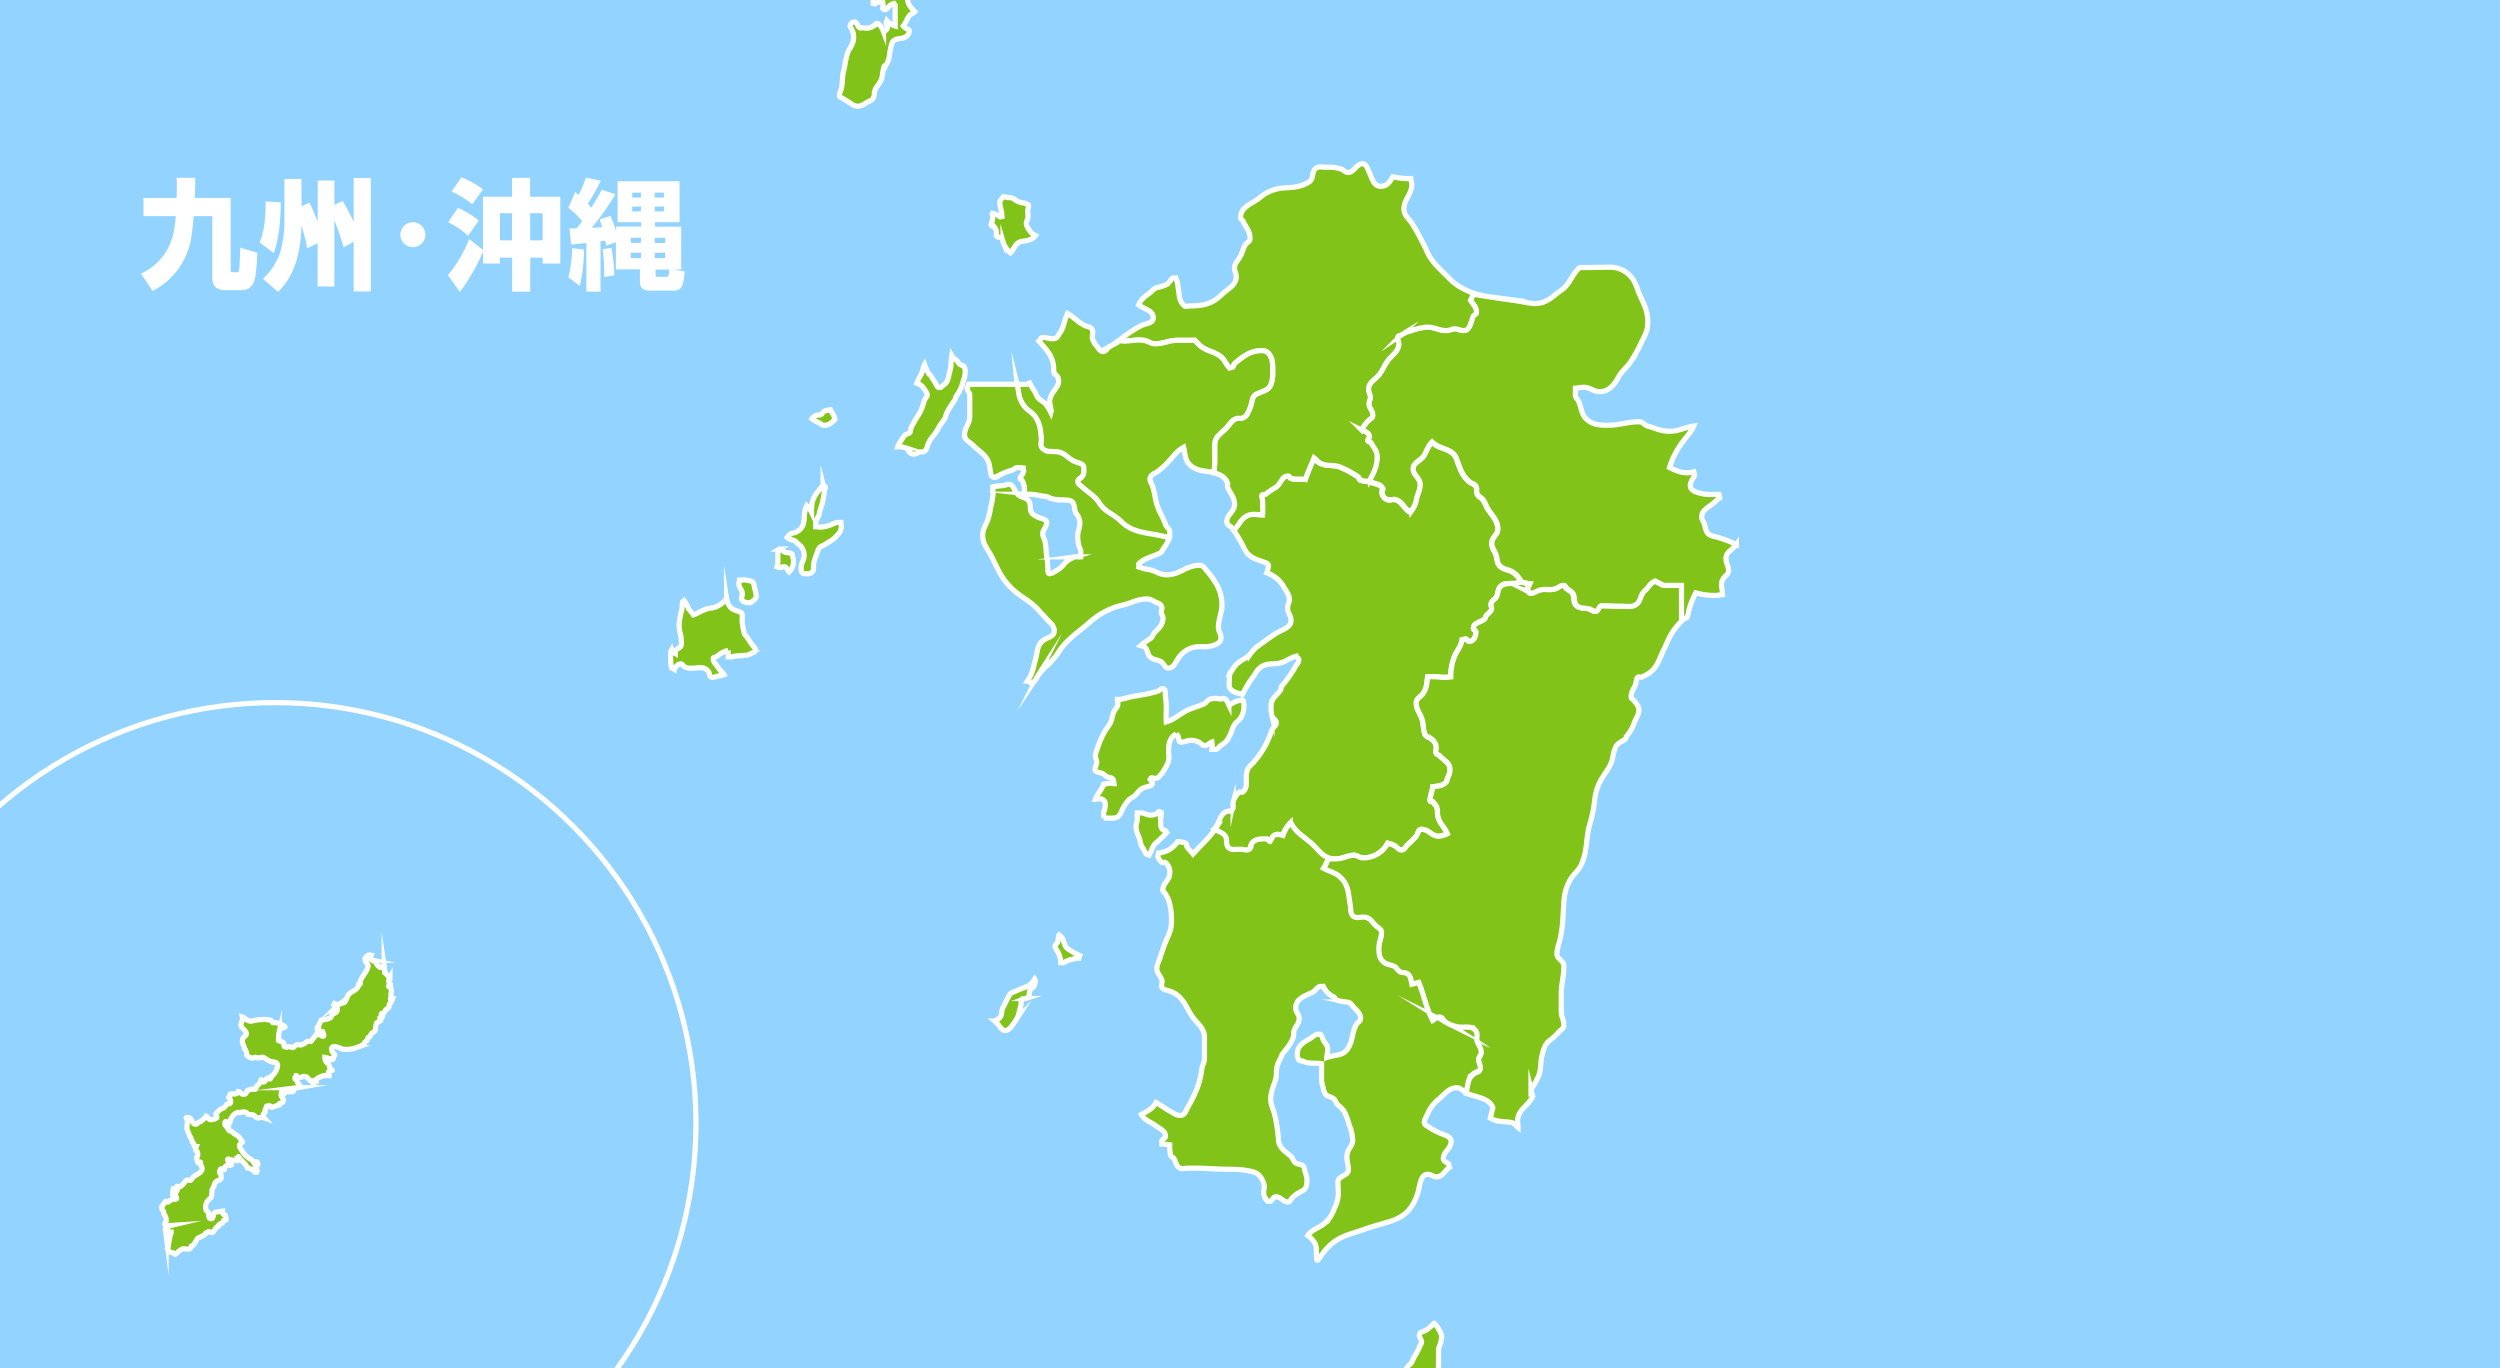
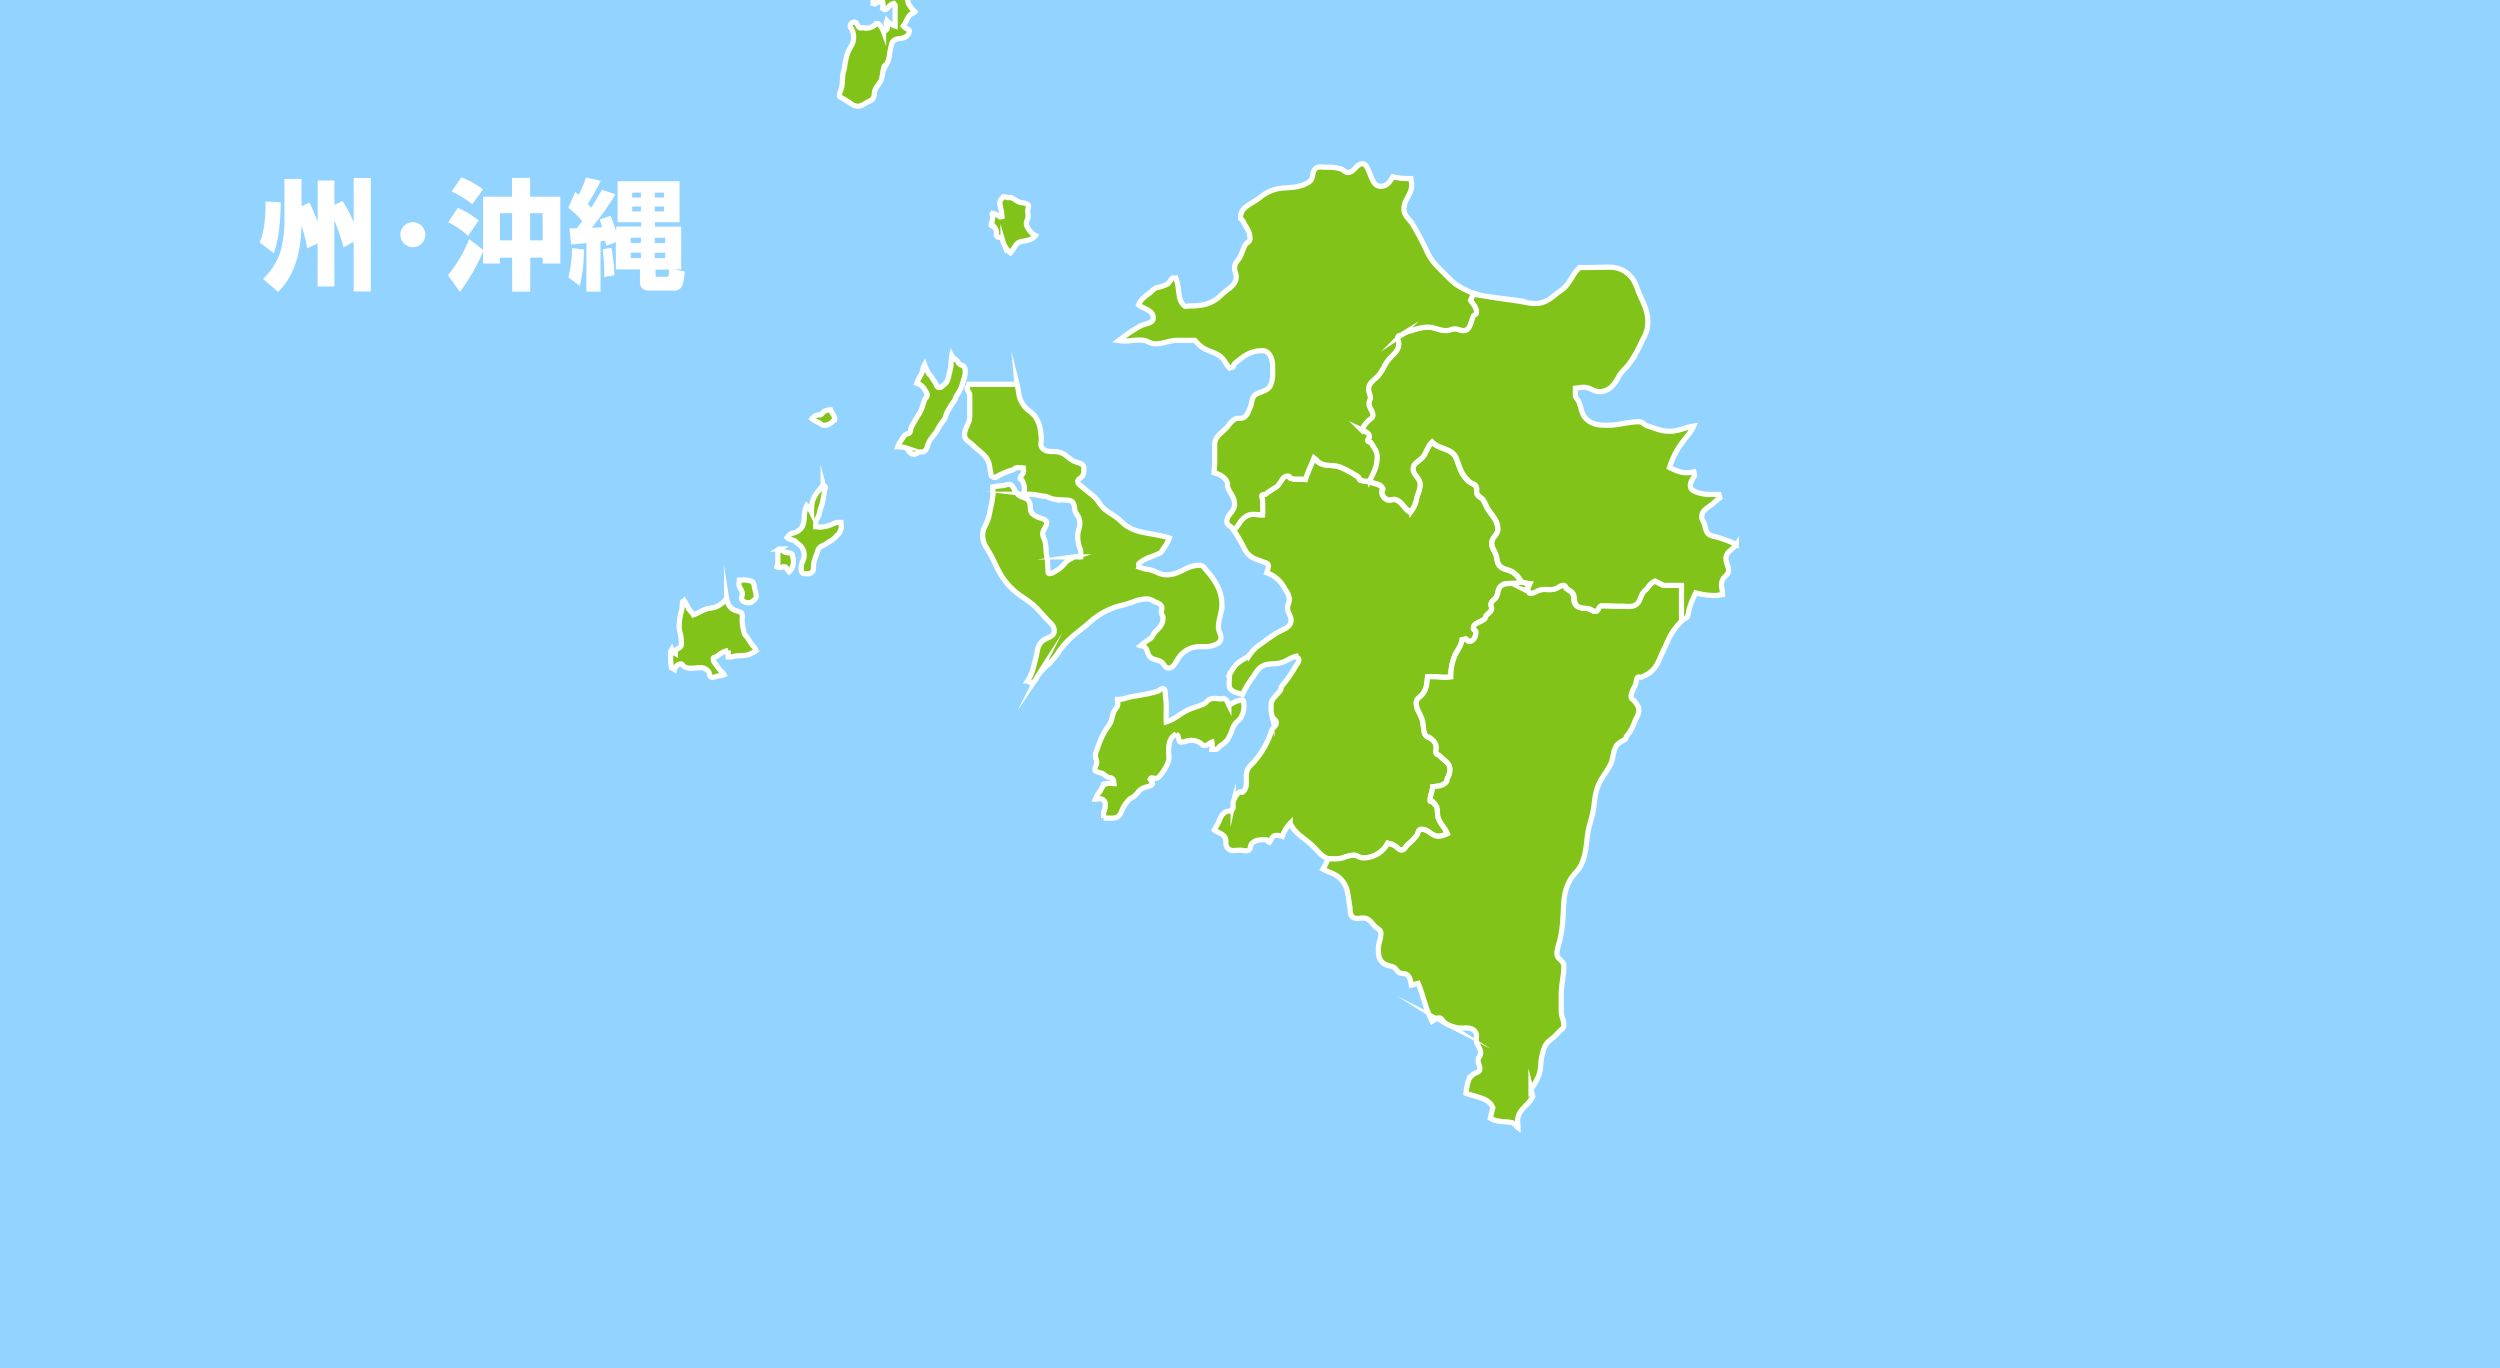
<svg xmlns="http://www.w3.org/2000/svg" id="レイヤー_1" data-name="レイヤー 1" viewBox="0 0 720 394">
  <defs>
    <style>.cls-1,.cls-6{fill:none;}.cls-2{fill:#93d3ff;}.cls-3{fill:#fff;}.cls-4,.cls-7{fill:#81c318;}.cls-4,.cls-6,.cls-7{stroke:#fff;stroke-miterlimit:22.93;stroke-width:1.5px;}.cls-4{fill-rule:evenodd;}.cls-5{clip-path:url(#clip-path);}</style>
    <clipPath id="clip-path">
      <rect class="cls-1" width="720" height="394" />
    </clipPath>
  </defs>
  <title>アートボード 1</title>
  <rect class="cls-2" width="720" height="394" />
-   <path class="cls-3" d="M40.62,78.83c9-4.48,9.66-12.25,10-16.59H41.31V57h9.56c.07-3.14.07-4.72,0-5.79h5.35c0,1.82,0,4-.14,5.79H66.43V77.66c0,.51,0,.76.62.76H68c.59,0,.72-.25.83-.52.2-.73.34-5.73.34-6.59l4.94,1.48c0,.86-.28,6.77-1,8.42a3.56,3.56,0,0,1-3.59,2.35H64.87c-2.34,0-3.72-1.14-3.72-3.49V62.24H55.77c-.14,1.75-.35,4.21-.73,6.38A20.85,20.85,0,0,1,43.93,83.8Z" />
  <path class="cls-3" d="M80.85,58.3c0,1.31,0,9.25-2,14.6l-4.07-3.07C76.64,65.44,76.5,59.3,76.47,58Zm6,1.07,2.31-1c1.1,2.38,1.38,3.07,2.34,5.48V52H96.3v7l2.38-1.11A43.49,43.49,0,0,1,101.86,64V51.26h4.93V83.94h-4.93V69.62l-2.93,1.62a55.13,55.13,0,0,0-2.63-7.73v19H91.47V70.07l-3,1.45A42,42,0,0,0,86.82,65C86.58,77.38,82,82.11,80.09,84.07l-4.35-3.76a19.26,19.26,0,0,0,4.9-7.41,33.51,33.51,0,0,0,1.28-8.66V51.54h4.9Z" />
  <path class="cls-3" d="M122.49,67.58A3.59,3.59,0,1,1,118.9,64,3.57,3.57,0,0,1,122.49,67.58Z" />
  <path class="cls-3" d="M139.15,72.41a55.65,55.65,0,0,1-6.72,11.66L129,79.24a38.11,38.11,0,0,0,6.11-10.38l4,3.11V56.65h8.35V51.23h5.21v5.42h8.7V75.9H156.3V74.21h-3.59V84H147.5V74.21H144V75.9h-4.87Zm-7.28-12.55a25.77,25.77,0,0,1,6,3.65l-3.07,4.42a21.52,21.52,0,0,0-5.73-3.9Zm1-8.77a24.32,24.32,0,0,1,6.25,3.45L136,58.82a27.78,27.78,0,0,0-5.93-3.66ZM144,69.21h3.48v-7.8H144Zm8.69,0h3.59v-7.8h-3.59Z" />
  <path class="cls-3" d="M168.89,70c-1.45.14-3.83.38-4.41.42L164,65.75a18.12,18.12,0,0,0,2.1,0c.42-.51.9-1.13,1.56-2.07a22.22,22.22,0,0,0-4-3.82l2-4.56c.41.35.66.52,1,.83a37.93,37.93,0,0,0,2.11-5l4.24.93a56.36,56.36,0,0,1-3.73,6.63c.28.31.52.55,1,1.14.62-1,1.45-2.28,3.07-5.18l3.9,1.31a79.25,79.25,0,0,1-6.83,9.63c1,0,2-.11,3-.17-.2-.63-.34-1.11-.72-2.25l3.14-1a45.16,45.16,0,0,1,1.62,4.45V65.24h7.21V64h-6.8V52.2h17.84V64h-7.07v1.28h7.55V77.59H194l3.21.58c-.35,3-.42,3.39-.73,4.08a2.35,2.35,0,0,1-2.1,1.45h-7.28c-2,0-2.8-.94-2.8-2.46V77.59h-6.93V69.76l-2.76,1c-.21-1-.21-1.1-.28-1.45l-1.38.18V84h-4.07Zm-.72,1.87A45.87,45.87,0,0,1,167,82.35l-3.31-2.48a36.19,36.19,0,0,0,1.07-8.42Zm7.93-.49a52.55,52.55,0,0,1,.83,7.9l-2.9.49a62,62,0,0,0-.45-8Zm5.56-2.89v1.48h2.93V68.45Zm0,4.31v1.52h2.93V72.76Zm.41-17.29v1.38h2.52V55.47Zm0,4v1.38h2.52V59.44Zm6.49-4v1.38h2.65V55.47Zm0,4v1.38h2.65V59.44Zm0,9v1.48h3V68.45Zm0,4.31v1.52h3V72.76Zm.24,6.14c0,.59.07.76.59.76h2.41c.79,0,.83-.21.9-2.07h-3.9Z" />
-   <path class="cls-4" d="M80.38,299.19l.1.46c0,.32.87.36,1.09.56.4.36,0,1.21.54,1.3a9.17,9.17,0,0,0,1.28-.08c.36,0,.78.43,1.1.2s.87-.81,1.3-.81.58.26,1,.09.74-.28,1-.43.57-.59,1-.56c.25,0,.76.13.92-.13A10.85,10.85,0,0,1,91.1,298c.1-.1.19-.52.21-.52.16.49.65.9.83.15h0c.09.36.75,1.12,1.11.68.08-.1-.25-1-.3-1.15a2.74,2.74,0,0,1-1.48-.56c-.4-.44,0-.94.33-1.23a10.2,10.2,0,0,1,.55-1.32c.31-.59.39-.21,1-.37.88-.24,2-.24,2.24-1.3.08-.4,1-.58,1.27-.86a1.26,1.26,0,0,0-.53-1.94c-.5-.17.08-.39.12-.55.34.12.41.75,1,.34a3.55,3.55,0,0,1,1.25-.49c.7-.11.78-.55,1.06-1.1s.18-.82.65-1.35c.84-1,2.29-1.12,2.78-2.43.05-.13,0-.83.26-.67.5.36.28-.5.3-.65.09-1,3-4.1,2.08-5.05a2,2,0,0,1-.72-1.58,3.38,3.38,0,0,1,1-1,4.32,4.32,0,0,1,.84.08c-.1.3-.4.46-.44.82s.55.54.85.61a1.35,1.35,0,0,0,.89.49c.36,0,.21.22.21.49s.89,1.11,1.18,1.11.88-.65,1-.46a15.63,15.63,0,0,1,.18,2,2.54,2.54,0,0,1,.72.63c.12.2.54.79.77.84a5.06,5.06,0,0,1-.26.44c-.14.42-.1,1,.26,1.22.56.28-.34.57-.39.65-.14.23.35.35.5.45.31.2.22.67.29,1,.11.53-.3.84-.08,1.25s-.73,1.48.31,1.22l-.32.81c-.09.22-.42.28-.49.52-.19.72.14.86-.55,1.25s-.49.48-.83,1-.53.19-.87.47.47.31.32.8c-.08.23-.43.31-.65.32-.48,0,.2.59.16.77s-.94.58-1.12.67c-.39.21-.34,1.81-.55,2.25s-.47.47-.89.76-.38.86-.66,1.11-.52-.12-.66.75c0,.3-.46.56-.69.71-.75,1.22-1.34,1.16-2.59,1.67a8,8,0,0,1-4.09.36,7.1,7.1,0,0,0-2.06-.71c-1.34,0-1,1.25-.36,1.92s.3.54,0,1.17c-.07.7-.21.82-.93.46a8.48,8.48,0,0,0-1.55-.41c0,.48.21,1.36.69,1.54.65.25.46,1.38,1.11,1.87s.24.22-.31.43c-1,.37-.08,1.05-.2,1.42-1,0-1.23-.26-2.29.25-.76.36-1.43.3-1.43,1.3-.17,0-.53-.37-.72-.18s.06.52.06.77c-.39,0-1.53-1.14-1.82-1.41-.91-1.21-2.29.18-2.88-.24-.15-.1-.28-.52-.44-.52-.11.44-.49.16-.34.91.31.1.53.87.77,1.16.57.68,1.12,1.27,0,1.41a12.22,12.22,0,0,0-1.23.28c0,.45.21.84-.52.91-.38,0-1,.11-1.31-.18-.75-.82-.44,1.12-1,.61-.15-.15-.41-1-.66-.28a7.25,7.25,0,0,0-.09.89c0,.21.54.78.62,1.16a.79.79,0,0,1-.53,1l-.57.2c-.15.05.13.25,0,.37s-1,.27-1.33.41c-.9.36-.81.46-1.37-.1-.24-.24-.5.05-.74,0-.4,0-.28.11-.34.47s-.35.42-.35.72.24.61-.25.89-.23,1.1,0,1.36a5.33,5.33,0,0,0-.76-.2c-.33,0-.62.23-1,.21-.87-.05-.82-.84-1.68-.92-.51-.13-1.06.14-1.41-.33s-.74-.48-1.3-.48-.34.27-.92.15c-1.22-.26-2.58,1.36-2.7,2.46-.17,1.5-1.24-.56-1.52.39-.12.45,0,1.06.53,1.06.75,0,.61.36,0,.36.09.27.47.37.51.71s.64.37.89.52.46.42.71.6c.48.37,1.29.69,1.59,1.25.12.24.86,1.13.83,1.16l-.61.49c-.71.59.1,1.42.39,1.94a6.52,6.52,0,0,0,2,2.19c.61.45,1.1.52,1.45,1.34.25.6.44,0,.58,0,0-.77.71,0,.6.49-.74,0-.7-.52-.65.59,0,.28,1,2-.05,1.67-.63-.2-.36-.32-.82-.7s-1.13-.2-1.67-.91a4.61,4.61,0,0,0-.89-1.16l-1-1c-.17-.18-.3-.56-.48-.69-.33-.23,0,1-.13,1.05-.37.37-.8-.56-1.08-.56a2.51,2.51,0,0,0-.25.52c-.5.12-.8-.16-1.29-.31-.79-.26-.24.71.06.92s.6.06.67.29c.2.59-.39.58-.78.49s-1.23.3-1.23.93c0,.91-.77.15-1.07.15-.13,0-.36.65-.38.78-.12.56.46.63.46,1.07,0,1,.09,1.17-.9,1.53-1.31.49-.78,1.27-1.48,2.15-.37.46-.24,1.17-.33,1.72,0,1.23-.42,1.08-1.14,1.94a2.85,2.85,0,0,0-.51,2.57c.06.44.58.5.73.93s-.19,1.72.83,1.66c.41,0,.48-.65.56-1a1,1,0,0,1,1-.92,10.38,10.38,0,0,1,1.63-.25v0c0,.83.1.82.68,1.11.27.13.43,1.41.35,1.44-.52.26-.71-.24-.87.54-.15.59-.9.41-1.21.86s.19.35-.53.62c-.53.2-1,2-1.79,1.54s-.81,0-1.39.2c-.1.48-1.49,1.12-2,1.3-1,.37-1,2.12-2.17,2.42h0c0,1.12-1.24.89-2,.84-.68-.23-1.7.7-2.12,1.12-.88.89-.63.17-1.5-.09-.49-.14-.91-.05-1.12-.58a3.5,3.5,0,0,1,.09-1.47l.4-2.45c0-.27.48-1.3.46-1.39-.2,0-.54.15-.71,0s-.24-.44-.39.06c-.06.2,0,.38-.06.57s-.34.35-.37,0a6.92,6.92,0,0,0-.14-.77c0-.56-.36-1,.3-1.11.47-.09.76-.52,1.18-.62v0h0a4.41,4.41,0,0,1-1.5-.16c-.3-.12-.24-.69.09-.77a2.45,2.45,0,0,0-.46-2.23c-.22-.21-.11-.59-.21-.86s-.6-.68-.58-1.14a13.53,13.53,0,0,1,.83-1.36c.6-1.14.66.27,1.3-.38.4-.4.3-.36.86-.52.26-.11,1.41-.13,1.36-.33l-.36-1.38c-.44,0-.8,1-.8,0a6.87,6.87,0,0,1,.21-1.5c.32,0,.64,1.21,1,.74s-.22-1.41.13-1.4.62.33,1,0a5.7,5.7,0,0,0,1.23-1.27c.7-1.1.88-.18,1.59-.49.31-.13.58-.72.88-1,.7-.58,2-1,2.36-1.87s-.37-1.19-.33-2c.06-1.06-.68.72-.92-.63-.06-.3-.42-1-.11-1.22s.25-1.35,0-1.58-.35,0-.4-.57c0-.4.18-.54.25-.81-.29,0-.53.19-.62-.15a1.83,1.83,0,0,0-.62-1.21,4,4,0,0,0-.6-1.51c-.3-.44-.39-1.1-.67-1.58-.64-1.08.28-2.67-.33-3.54-.41-.58.19-.38.68-.38,0,0,.43.31.5.38a6.31,6.31,0,0,1,.53.92c.39.72,1.14.88,1.65.12.25-.18.45-.15.69-.28s.38-.4.55-.47a2.94,2.94,0,0,0,1-1.06c.52.17.75,1.11,1.43,1,.39,0,1.79-.26,1.68-.76s-.55-.8-.05-1.19.9-1.13,1.69-1.29c1-.33.8-1.35,1.91-1.35.69,0,.44-1.55-.13-1.8,0-.3.37-.36.37-.73s.4-.33.66-.29c.6.09,1.57,0,1.75-.7h0c.42,0,.79.93,1.67.81s.57-1.2,1.22-1.2c.44,0,.56-.33,1.15-.28s1,.26,1.09-.5c0-.39.39-.61.68-.82s.19-.47.41-.61.29-.81.31-.81c.5.05,0,.93.87.63.56-.19.63-1.42,1.26-1,.47.28.62.28.73-.33,0-.3.27-.37.5-.53a4.82,4.82,0,0,0,1.39-2.84c0-1.05-1.07-1-1.82-1.11a5.15,5.15,0,0,1-1.67-.91c-1-.67-1.14-.18-2.24-.18-.44,0-.62-.33-1-.08s-.82.16-1.34-.12-.8-.28-.83-1a3,3,0,0,0-.68-1.57c0-.77-.68-1.28-.54-2.17s.16-.86.78-1.37c1.3-1.07-1.42-2.27-1.22-3.26.17-.8.59-1.36.41-2.24.89.29,1.71,1.61,2.91,1.15.93-.26,5.47-.94,5.81.42,0,0,0,.06.06.08a5.27,5.27,0,0,1,3.28,1c.52.33.08.34-.29.48s-.86.32-1.09.88a8.72,8.72,0,0,0-.26,2.36Z" />
  <g class="cls-5">
-     <circle class="cls-6" cx="79.25" cy="323.54" r="121.19" />
-   </g>
+     </g>
  <g class="cls-5">
    <path class="cls-7" d="M353.91,203.06c-.4-.81-.52-1.55-1.36-1.86-.35-.13-.63.12-1,.12s-.46-.12-.74-.12a6,6,0,0,0-2.24.12c-.9.31-1.11,1.11-2,1.49-1.43.62-2.3.8-3.73,1.36-2.86,1.15-4,2.77-6.95,3.73-.13-1.58,0-2.48,0-4.07a19.72,19.72,0,0,0-.25-3.26c-.12-.87.15-2.23-.75-2.23-.65,0-.9.53-1.49.75a36.81,36.81,0,0,1-5,1.12c-.81.18-1.31.21-2.12.36-1.73.31-2.69.87-4.46.87,0,.5.12.78.12,1.28,0,1-.71,1.33-1.12,2.2a10.23,10.23,0,0,0-.62,2.11c-.37,1.55-1.21,2.24-2,3.61a24.28,24.28,0,0,0-2.23,5.21,4.78,4.78,0,0,0-.5,1.74c0,.77.38,1.21.38,2s-.5,1.21-.5,2,1.21.8,2,1.12c.62.24.9.71,1.49,1s1,.13,1.49.5.4.86.49,1.49a12.09,12.09,0,0,0-1.21-.12,3.45,3.45,0,0,0-1.27.24c-.16,0-.37-.09-.5,0s-.06.37-.12.5c-.34.52-.56.93-.87,1.48a8.31,8.31,0,0,0-1.37,2.37c.53,0,.84-.13,1.37-.13a1.58,1.58,0,0,1,1.49,1.61,8.3,8.3,0,0,1-.25,1.74c0,.19-.25.26-.25.48v1.76a13.88,13.88,0,0,1,1.58,0c1.09,0,2,.09,2.77-.62a4.25,4.25,0,0,0,.87-1.49,10.79,10.79,0,0,1,2-3.1c.59-.59,1.12-.69,1.74-1.25.81-.71,1.09-1.4,2-2a6.34,6.34,0,0,1,1.74-.62c.59-.19,1.36-.35,1.36-1,0-.44-.4-.66-.62-1,.13-.13.07-.47.25-.5.47-.09.81.13,1.31.13s.9-.4,1.3-.87a12.67,12.67,0,0,0,1.86-2.86,4.72,4.72,0,0,0,.62-3c-.18-2.51-.06-4.84,2.11-6.08a2.35,2.35,0,0,1,.62.87c.19.59.1,1.49.75,1.49,1.12,0,1.74-.5,2.86-.5a4.58,4.58,0,0,1,2.48.62c.56.31.84.87,1.49.87.9,0,1.27-.69,2.11-1a7.11,7.11,0,0,1,0,2.11h1c.72,0,1-.72,1.52-1.12a6.28,6.28,0,0,0,2-1.74,16.5,16.5,0,0,0,1.37-3,5.91,5.91,0,0,1,.86-1.61c.66-.78,1.34-1.06,1.74-2a6.68,6.68,0,0,0,.75-3,4.72,4.72,0,0,0-.13-1c0-.27,0-.64-.24-.74s-.66.1-1,.13c-1.24.18-1.77.83-3,1.24ZM438,167.54c-1.8,1.06-4.16-.12-5.72,1.25-.93.8-.74,1.86-1.24,3-.31.75-1.11,1-1.49,1.75s.19,1.3,0,2-.93,1.12-1.49,1.74c-.25.31-.18.74-.49,1-1.25,1.05-3.23,1.05-3.23,2.73,0,.49.74.49.74,1,0,1.3-.68,2.73-2,2.73-.5,0-.56-.68-1-.74l-1,.24c-.31,2.12-1.49,3-2.24,5a14.87,14.87,0,0,0-1,5.71c-2.61.38-4.1-.24-6.7,0-.19,1.87-.25,3.23-1.25,4.72-.68,1.06-2,1.43-2,2.73,0,2.05,1.18,3,1.74,5,.43,1.49.18,2.54.74,4,.37.94,1.24.87,2,1.5a3.2,3.2,0,0,1,1.24,2c.12.68-.19,1.3,0,2,.12.43.74.43,1,.74,1.24,1.37,3,2,3,4a5.09,5.09,0,0,1-.74,2.48c-.13.31-.07.74-.25,1-1,1.24-2.3,1.24-4,1.49-.13,1.55-.75,2.43-.75,4,0,.43.81.18,1,.49a9.65,9.65,0,0,1,.75,1c.56,1,.25,1.86.5,3,.49,2.12,1.92,3,2.73,5a6.8,6.8,0,0,1-2.49.75c-2.11,0-2.85-2-5-2-1,0-.87,1.24-1.49,2a23.32,23.32,0,0,1-2.49,2.48c-.62.56-.86,1.49-1.73,1.49s-1.25-.86-2-1.24a10.3,10.3,0,0,0-2-.74,7.8,7.8,0,0,1-7.2,4.22c-1,0-1.49-.75-2.48-.75-1.74,0-2.74.81-4.47,1a24.69,24.69,0,0,1-3,0h0c-2.05-.81-2.67-1.93-4.23-3.48-2.54-2.55-5.09-3.42-6.7-6.71a10,10,0,0,0-2.24,3.73,5.79,5.79,0,0,0-2-.25c-.94.13-1.18,1.24-1.74,2-.44-.13-.5-.75-1-.75-1.56,0-2.86-.06-4,1-.62.56-.25,1.55-1,2s-1.49,0-2.49,0c-1.36,0-2.54.44-3.47-.5s-.31-1.92-.75-3c-.55-1.23-2.09-1.52-3.21-2.33h0a22,22,0,0,0,1.23-2.14c.56-1.17.8-2.29,2-3,.69-.38,1.49-.13,2-.75s.06-1.3.25-2a5.57,5.57,0,0,1,1.74-3c.24-.18.74.19,1,0,1.8-1.49.62-3.72,1.24-6,.37-1.36,1.37-1.92,2.24-3a24.78,24.78,0,0,0,4.22-6.95c.31-.69.43-1.31.74-2s1.25-1.11,1.25-2-1-1.17-1.25-2a9.55,9.55,0,0,1-.25-3c0-2.05,1.62-2.79,2.74-4.47.18-.31.06-.75.25-1a36.19,36.19,0,0,0,4-5.71c.37-.74,1-1.11,1-2,0-.49-.62-.56-.74-1-1.62.37-2.42,1.18-4,1.74-2.17.81-4,0-6,1.24-1.24.81-1.61,1.8-2.48,3a28.45,28.45,0,0,0-3,5c-1.74-.44-3.85-.87-3.85-2.67,0-1.18.06-1.86.12-3l.25-1-.25,1a12.71,12.71,0,0,1,2-3c1.37-1.36,2.8-1.55,4-3a10.43,10.43,0,0,1,2.48-2.48c1.92-1.3,3-2.23,5-3.47,1.8-1.12,4.22-1.56,4.22-3.73,0-1.42-1-2.05-1-3.48,0-1,.5-1.48.5-2.48,0-1.42-.81-2.3-1.49-3.48a9,9,0,0,0-5-4.22,10.94,10.94,0,0,0,.5-2c0-.8-1-.93-1.74-1.23s-1.24-.44-2-.75a5.84,5.84,0,0,1-3.22-3,40,40,0,0,0-2.24-4,11,11,0,0,0-.89-1.33h0c1.43-1.43,1.76-2.84,3.38-3.89s3-.5,4.84-.5c.12-1.61,0-2.54,0-4.15,0-.63-.56-1.18-.13-1.55.25-.19.75-.07,1-.26a24.85,24.85,0,0,1,3-2c1.49-1.06,1.61-3.23,3.47-3.23.5,0,.56.68,1,.74,1.49.31,2.42,0,4,.25.81-2.48,1.55-3.85,2.48-6.21.69.5,1,1.12,1.74,1.49,2.05,1.12,3.85.32,6,1.24a29.63,29.63,0,0,1,5,2.74c.37.25.31.8.75,1a7.77,7.77,0,0,0,2.45.24h0c1.49,1,3.29.62,4,2.23.13.31-.25.63-.25,1a2.41,2.41,0,0,0,1.24,2c1,.62,1.93-.24,3,.25,1.67.74,2,2.18,3.47,3.23.31-.25.75-.19,1-.49a7.38,7.38,0,0,0,1.25-3.23c.43-1.5,1-2.43,1-4,0-1.86-2-2.6-2-4.47s2.24-2.3,3.23-4c.81-1.43,1.06-2.55,2.24-3.73,2.3,2.3,5.77,1.68,7,4.72,1.06,2.79,1.49,4.78,3.73,6.7.74.63,1.61.56,2,1.5.25.68,0,1.36.25,2,.37.81,1.24,1.06,1.74,1.74a11.9,11.9,0,0,1,1,2c1.31,2.42,3.23,3.66,3.23,6.45,0,1.68-1.74,2.3-1.74,4,0,1.43.81,2.17,1.24,3.48s.19,2.11,1,3c1.12,1.25,2.55,1,4,2a7,7,0,0,1,2.24,2.73Z" />
    <path class="cls-7" d="M438,167.54c-1.8,1.06-4.16-.12-5.72,1.25-.93.8-.74,1.86-1.24,3-.31.75-1.11,1-1.49,1.75s.19,1.3,0,2-.93,1.12-1.49,1.74c-.25.31-.18.74-.49,1-1.25,1.05-3.23,1.05-3.23,2.73,0,.49.74.49.74,1,0,1.3-.68,2.73-2,2.73-.5,0-.56-.68-1-.74l-1,.24c-.31,2.12-1.49,3-2.24,5a14.87,14.87,0,0,0-1,5.71c-2.61.38-4.1-.24-6.7,0-.19,1.87-.25,3.23-1.25,4.72-.68,1.06-2,1.43-2,2.73,0,2.05,1.18,3,1.74,5,.43,1.49.18,2.54.74,4,.37.94,1.24.87,2,1.5a3.2,3.2,0,0,1,1.24,2c.12.68-.19,1.3,0,2,.12.43.74.43,1,.74,1.24,1.37,3,2,3,4a5.09,5.09,0,0,1-.74,2.48c-.13.31-.07.74-.25,1-1,1.24-2.3,1.24-4,1.49-.13,1.55-.75,2.43-.75,4,0,.43.81.18,1,.49a9.65,9.65,0,0,1,.75,1c.56,1,.25,1.86.5,3,.49,2.12,1.92,3,2.73,5a6.8,6.8,0,0,1-2.49.75c-2.11,0-2.85-2-5-2-1,0-.87,1.24-1.49,2a23.32,23.32,0,0,1-2.49,2.48c-.62.56-.86,1.49-1.73,1.49s-1.25-.86-2-1.24a10.3,10.3,0,0,0-2-.74,7.8,7.8,0,0,1-7.2,4.22c-1,0-1.49-.75-2.48-.75-1.74,0-2.74.81-4.47,1a24.69,24.69,0,0,1-3,0h0a20.21,20.21,0,0,1-1.49,3c1.86,1.05,3.41,1.18,5,2.73,2.36,2.36,2.11,4.78,2.73,8,.19,1.11-.06,2.23.75,3,1.12,1,2.55,0,4,.5,1.18.44,1.62,1.37,2.49,2.23.68.69,1.73,1,1.73,2,0,1.74-.74,2.74-.74,4.47s.06,2.86,1.24,4c.87.8,1.86.8,3,1.24.87.37,1.12,1.36,2,1.74.68.24,1.43.06,2,.49.93.69,1,1.81,1.24,3l2-.5c1.68,4.17,1.93,6.84,4,10.94.74-.44,1.12-1,2-1s1.06,1.06,1.74,1.49a9.84,9.84,0,0,0,3,1.24c1.49.44,2.49,0,4,.25a2.32,2.32,0,0,1,2,1.74c.13.68-.12,1.31,0,2,.31,1.37,1.24,2,1.24,3.48,0,.81-.74,1.18-.74,2,0,1,.5,1.49.5,2.49s-1.12,1-1.74,1.48a4.54,4.54,0,0,0-1.49,1.74,18.78,18.78,0,0,0-.76,3.81h0c1.36.49,2.33.69,3.74,1.16,1.8.56,3.29,1.24,4,3l-.74,3c2,1.18,3.66.86,6,1.24.93.12,1.24.93,2,1.49,0-1.18-.31-1.87,0-3,.75-2.73,2.92-3.29,4.23-6l-.5-2a20.23,20.23,0,0,0,2.23-4c.81-2.17.38-3.73,1-6,.43-1.61.68-2.86,2-4a16.56,16.56,0,0,0,2.74-2.48c.62-.74,1.49-1,1.49-2,0-1.61-.75-2.41-.75-4v-4.85c0-3.22.75-5,.75-8.25,0-1.56-2-1.93-2-3.48a13.51,13.51,0,0,1,.74-3.48,36.86,36.86,0,0,0,1-7c.31-4.22,0-7,2-10.68,1.12-2,2.61-2.79,3.48-5,1.3-3.22,1.18-5.46,1.74-8.94.31-1.92.81-3,1.24-5,.81-3.41.44-5.22,1.74-8.44,1-2.43,2.3-3.61,3.48-6,.87-1.74.62-3.23,1.49-5,.56-1.18,1.61-1.49,2.73-2.23.31-.19.25-.69.49-1a11.89,11.89,0,0,0,2.24-4c.5-1.31,1.24-2.05,1.24-3.48,0-1.06-.68-1.68-1.24-2.48-.31-.5-1-.62-1-1.25,0-1.42.68-2.23,1.24-3.47.31-.74.12-1.74.74-2.24.25-.18.69.13,1,0a12.2,12.2,0,0,0,2-1c2.67-1.8,3-4.09,4.47-7,1.18-2.36,1.56-3.92,3.23-6a17.88,17.88,0,0,1,2.15-2.44h0l-.28-.55v-9.43H479l-2.48-1.25a4.27,4.27,0,0,0-2,1.74c-.56.75-1.3,1.12-1.73,2-.63,1.12-.69,2.3-1.74,3-1.25.87-2.49.5-4,.5-2.3,0-3.6-.13-5.9-.13-.93,0-.8,1.62-1.74,1.62s-1.24-.62-2-.75c-1.49-.3-2.86,0-3.73-1.24-.62-.93-.25-1.92-.74-3-.37-.74-1.06-1-1.74-1.49-.44-.31-.44-1-1-1-1.06,0-1.49.68-2.49,1-1.42.44-2.48,0-4,.25-1.18.19-1.74,1-3,1-.5,0-.56-.62-1-.74a10.55,10.55,0,0,1,.74-2c-.74-.06-1.74-.37-2.48-.5Z" />
-     <path class="cls-7" d="M413,381.12a12,12,0,0,1-2.36,2c-.78.43-1.86.46-1.86,1.36s.62,1.18.62,2c0,.62-.44.93-.62,1.49a9.05,9.05,0,0,1-1,2,12.2,12.2,0,0,0-1,2c-.37.9-1.15,1.12-1.61,2a10.56,10.56,0,0,0-1.62,4,8.11,8.11,0,0,0-.37,1.47v4.15A12.38,12.38,0,0,1,403,405a15.73,15.73,0,0,1-.37,2.49,16.52,16.52,0,0,1-.87,2,27.06,27.06,0,0,1-1,2.73,11.08,11.08,0,0,1-2.23,2.86c-.78.93-1.09,1.58-1.86,2.49-.44.52-1,.58-1.49,1.11a2.45,2.45,0,0,0-.37,1l1.24,5c-.16,1,0,1.55-.25,2.48-.16.69-.75,1-.75,1.74,0,.28.31.31.5.5a4.12,4.12,0,0,1,.75.87,15.62,15.62,0,0,1,.74,1.61c.47-1.21.93-2.08,2.11-2.48a10.75,10.75,0,0,1,4-.37h1.46a11.8,11.8,0,0,1,.37-1.61c.18-.94.06-1.56.25-2.49s.74-1.49.74-2.48c0-.5-.59-.62-.87-1a1.83,1.83,0,0,1-.49-1.24c0-1.21.62-1.8,1.24-2.85a12.27,12.27,0,0,0,1-2.74c.56-1.74.4-3.57,2.11-4.22.78-.28,1.49-.25,1.86-1s0-1.62.5-2.48c.31-.59.93-.66,1.24-1.25a5.58,5.58,0,0,0,.75-2.92c0-1.17-.38-1.86-.38-3,0-1.58.66-2.42,1-4a13.22,13.22,0,0,0,.37-3.14V388.6c0-.46.25-.71.37-1.15a8.35,8.35,0,0,0,.5-2.48,3.22,3.22,0,0,0-.62-1.74,6.47,6.47,0,0,0-1.49-2.11Zm-61.59,46.81c0,.47.56.53.87.87A3.92,3.92,0,0,1,353,431c.22,1.15.56,1.83.75,3a16.21,16.21,0,0,0,2.11,5.71c.56,1,.4,2.23,1.49,2.73s1.83.31,3,.5c.56.09.93.31,1.49.37a26.63,26.63,0,0,0,4.47.25,7.5,7.5,0,0,0,2.48-.5,5.17,5.17,0,0,0,1.74-.74,9.34,9.34,0,0,0,2.11-1.49,22.09,22.09,0,0,0,1.87-2.61,15.85,15.85,0,0,0,2.11-3.48,13.93,13.93,0,0,0,.62-3.72c.06-.62.37-.9.37-1.52v-2.43c-1,0-1.49,0-2.45,0s-1.12-.8-1.77-1.36a8.53,8.53,0,0,0-1.49-.87,18.59,18.59,0,0,1-3.6-2.61,5.85,5.85,0,0,0-2.12-1.49,12.33,12.33,0,0,0-2.6-.25,24,24,0,0,0-2.48-.37c-1.31,0-1.65,1.27-2.36,2.36-.13.18-.38.18-.5.37-.56.72-.68,1.37-1.24,2.11a3.51,3.51,0,0,1-2,1.12c-.56.19-.9.47-1.49.62-.87.25-2.11.31-2.11,1.24Zm-19.75-11.42c-.27.38-.62.62-.62,1.12,0,.74.75.93,1.37,1.36a4.3,4.3,0,0,1,1.49,1.74c.09.22.37.22.5.37.49.56.87.9,1.36,1.49s.59,1.12,1.25,1.12c.28,0,.34-.31.49-.5.47-.56.65-1.21,1.37-1.36a3.39,3.39,0,0,0,1.61-.5,4,4,0,0,0-1.61-1.49c-1-.68-1.15-2.11-2.36-2.11a11.09,11.09,0,0,1-2,.13,9.76,9.76,0,0,1-2.86-1.37ZM297.91,282c-1.12,2.27-3.07,2.3-5.21,3.36-.81.4-1.56.46-2,1.23-.75,1.37-1.15,2.21-1.86,3.61-.53,1-.16,1.95-.87,2.86-.41.52-1,.62-1.49,1a8.36,8.36,0,0,1,1.36,1.48c.47.63.84,1.25,1.62,1.25s1.46-.62,2-1.37.87-1.21,1.37-2a6.57,6.57,0,0,0,.74-2.24,13.67,13.67,0,0,0,.5-2c.06-.59-.06-1.12.38-1.5.27-.21.64,0,1-.12a1.53,1.53,0,0,0,1-1.24,3.49,3.49,0,0,1,.12-1c.32-.63.9-.75,1.25-1.37a4.94,4.94,0,0,0,.37-1.49l-.25-.5ZM305,269.24c-.25.75-.19,1.25-.38,2-.12.52-.74.68-.74,1.24a2.51,2.51,0,0,0,.5,1.24,6.46,6.46,0,0,1,1.11,3.48c.25,0,.38.12.63.12.43,0,.62-.34,1-.49a11.51,11.51,0,0,1,3.6-.87,5.07,5.07,0,0,1,.25-.75,20.47,20.47,0,0,1-3.48-2c-1.09-.78-.93-2-1.61-3.11a4,4,0,0,0-.87-.87ZM334.29,236a18.8,18.8,0,0,0,.13-2c-.22-.07-.38-.25-.62-.25s-.28.4-.5.5a3.94,3.94,0,0,1-2,.49c-1.08,0-1.67-.62-2.76-.62h-1c-.07.72,0,1.15,0,1.86s-.37,1.24-.37,2c0,1.87,1,2.83,1.24,4.66a5.72,5.72,0,0,0,1,2c.31.59.4,1.15,1,1.49.16.09.34.06.5.12.65-1,.74-1.74,1.37-2.73.37-.62.83-.84,1.36-1.37.93-.93,1.49-1.39,2.36-2.36-.12-.15-.09-.4-.25-.5-.34-.21-.74-.18-1-.49-.65-.74-.43-1.86-.5-2.86Zm15.54,2.76c1.12.81,2.66,1.1,3.21,2.33.44,1.06-.06,2.18.75,3s2.11.5,3.47.5c1,0,1.68.44,2.49,0s.37-1.42,1-2c1.12-1.06,2.42-1,4-1,.49,0,.55.62,1,.75.56-.75.8-1.86,1.74-2a5.79,5.79,0,0,1,2,.25,10,10,0,0,1,2.24-3.73c1.61,3.29,4.16,4.16,6.7,6.71,1.56,1.55,2.18,2.67,4.23,3.48h0a20.21,20.21,0,0,1-1.49,3c1.86,1.05,3.41,1.18,5,2.73,2.36,2.36,2.11,4.78,2.73,8,.19,1.11-.06,2.23.75,3,1.12,1,2.55,0,4,.5,1.18.44,1.62,1.37,2.49,2.23.68.69,1.73,1,1.73,2,0,1.74-.74,2.74-.74,4.47s.06,2.86,1.24,4c.87.8,1.86.8,3,1.24.87.37,1.12,1.36,2,1.74.68.24,1.43.06,2,.49.93.69,1,1.81,1.24,3l2-.5c1.68,4.17,1.93,6.84,4,10.94.74-.44,1.12-1,2-1s1.06,1.06,1.74,1.49a9.84,9.84,0,0,0,3,1.24c1.49.44,2.49,0,4,.25a2.32,2.32,0,0,1,2,1.74c.13.68-.12,1.31,0,2,.31,1.37,1.24,2,1.24,3.48,0,.81-.74,1.18-.74,2,0,1,.5,1.49.5,2.49s-1.12,1-1.74,1.48a4.54,4.54,0,0,0-1.49,1.74,18.78,18.78,0,0,0-.76,3.81h0l-.24-.09c-1-.36-1.42-1.24-2.48-1.24-2.36,0-3.48,1.74-5.21,3.23a10.93,10.93,0,0,0-3.48,4.72c-.31.75-.75,1.18-.75,2s.87,1.05,1.49,1.49a19,19,0,0,0,4,2c1.05.43,2.23.81,2.23,2,0,2.12-2.23,2.86-2.23,5,0,.81,1,.93,1.49,1.49.18.25.06.68.25,1-1.43,1-1.93,2.73-3.73,2.73-1,0-1.49-.74-2.48-.74-1.74,0-2.11,2-2.49,3.72a14.92,14.92,0,0,1-2,5.22c-2.18,3.48-5.22,4.34-9.19,5.46-2.73.75-4.29,1.37-7,2.24-3.29,1.05-5.52,1.8-7.94,4.22-3.22,3.21-3.48,6.45-3.48.93,0-1.86-1-3-2.48-4.16,1.18-1.68,2.85-2,4.47-3.23a9.39,9.39,0,0,0,3.23-4.71,10,10,0,0,0,1.11-3.92c0-1.43-.12-2.17-.12-3.6,0-1.74,3-1.68,3-3.42,0-1.92-.75-3.16-.25-5,.37-1.36,1.49-2.05,1.49-3.48a12.35,12.35,0,0,0-1-4.47,18.09,18.09,0,0,0-1.49-4,9.55,9.55,0,0,0-1.74-1.74c-.68-.68-.68-1.49-1.49-2s-1.43-.44-2-1a3.64,3.64,0,0,1-.74-2,9.17,9.17,0,0,1-.5-1.92v-5c-2.11-.31-3.54.13-5.46-.75-.31-.12-.75,0-1-.24a2.71,2.71,0,0,1-.49-2c0-2,1.49-3,3.23-4,1.11-.56,1.67-1.5,3-1.5.8,0,.93,1.07,1.24,1.74.49.94,1.24,1.44,1.24,2.55,0,.93-.19,1.49-.25,2.42,2.36-.86,4.6-.37,6-2.48,1.55-2.36,1.18-4.47,2.48-7,.38-.67,1.25-.93,1.25-1.74,0-1.3-.87-2.11-1.74-3-.68-.69-1.06-1.55-2-1.74a15.46,15.46,0,0,1-3-.5c-.5-.19-.56-.74-1-1a6,6,0,0,1-3-3c-.31.06-.69-.07-1,0-1,.37-1.24,1.3-2.23,1.74-2.3,1.05-4.72,1.92-4.72,4.47,0,1.24,1,1.74,1,3,0,1.44-1,2.18-1.48,3.48-.19.69,0,1.31-.25,2-.75,2.11-1.93,3.17-3.23,5-.5,1.55-1.18,2.11-1.49,3.73-.19,1.11,0,1.85-.25,3-.56,2.3-1.49,3.61-1.49,6,0,1.56.56,2.49,1,4a42.1,42.1,0,0,1,1.24,7.94c.25,2.18,1.87,3.11,3.48,4.48.75.62.68,1.48,1.49,2s1.43.25,2,.75.49,1.23.74,2a7.09,7.09,0,0,1,.5,2c0,1.3-.13,2.61-1.24,3.23a10.83,10.83,0,0,0-3,2c-.44.44-.56,1.25-1.24,1.25-1.43,0-2.05-1.5-3.48-1.5-.75,0-.93.88-1.49,1.25-.25.19-.68-.13-1,0a5.34,5.34,0,0,1-1-2c-.18-1.12.37-1.86,0-3-.56-1.74-1.43-3-3.23-3.47-3.6-.88-5.77-.62-9.43-.75s-5.78-.37-9.44-.25c-.75,0-1.37.25-2,0-1.12-.5-1.18-1.68-1.74-2.73-.18-.44-.86-.5-1-1a12.17,12.17,0,0,1-.25-3c-.87-.13-1.36-.19-2.23-.25,0-.37-.13-.69,0-1,.25-.55,1-.62,1-1.24,0-1.55-1.49-2.05-2.73-3-1.62-1.19-3.23-1.5-4.22-3.24,1.8-1,3.29-1.67,4.22-3.47,1.55.86,2.42,1.61,4,2.48,1.06.56,1.74,1.24,3,1.24s1.68-1.37,2.24-2.48a47,47,0,0,0,2.48-5,24.45,24.45,0,0,0,1.49-6c.19-1.12.75-1.74.75-2.91v-6.09c0-2.55-1.74-3.67-3.23-5.65-1.68-2.17-2-4-4-6a7.11,7.11,0,0,0-3-1.74c-.74-.31-1.61-.25-2-1s.18-1.31,0-2c-.38-1.37-1.49-2-1.49-3.48a7.16,7.16,0,0,1,.74-2.48c.62-1.92,1-3.1,1.74-5,.93-2.23,1.74-3.53,1.74-6a18.91,18.91,0,0,0-.75-6,11.1,11.1,0,0,0-1-2c-.19-.44-.74-.5-.74-1,0-2.11,2-2.86,2-5a3.42,3.42,0,0,0-1.24-3c-.25-.19-.74.12-1,0a4.5,4.5,0,0,1-1.24-1.74l.24-1a7.38,7.38,0,0,0,5.47-3.23,4.65,4.65,0,0,1,2.48.49c.25.19.12.75.25,1,.56.82,1.18,1.25,1.74,2,2.52-2.83,4.64-4.5,6.47-7.3Z" />
    <path class="cls-7" d="M394.27,138.49c1.49,1,3.29.62,4,2.23.13.31-.25.63-.25,1a2.41,2.41,0,0,0,1.24,2c1,.62,1.93-.24,3,.25,1.67.74,2,2.18,3.47,3.23.31-.25.75-.19,1-.49a7.38,7.38,0,0,0,1.25-3.23c.43-1.5,1-2.43,1-4,0-1.86-2-2.6-2-4.47s2.24-2.3,3.23-4c.81-1.43,1.06-2.55,2.24-3.73,2.3,2.3,5.77,1.68,7,4.72,1.06,2.79,1.49,4.78,3.73,6.7.74.63,1.61.56,2,1.5.25.68,0,1.36.25,2,.37.81,1.24,1.06,1.74,1.74a11.9,11.9,0,0,1,1,2c1.31,2.42,3.23,3.66,3.23,6.45,0,1.68-1.74,2.3-1.74,4,0,1.43.81,2.17,1.24,3.48s.19,2.11,1,3c1.12,1.25,2.55,1,4,2a7,7,0,0,1,2.24,2.73h0c.74.13,1.74.44,2.48.5a10.55,10.55,0,0,0-.74,2c.43.12.49.74,1,.74,1.24,0,1.8-.8,3-1,1.49-.25,2.55.19,4-.25,1-.31,1.43-1,2.49-1,.55,0,.55.68,1,1,.68.5,1.37.75,1.74,1.49.49,1.06.12,2,.74,3,.87,1.24,2.24.94,3.73,1.24.74.13,1.18.75,2,.75s.81-1.62,1.74-1.62c2.3,0,3.6.13,5.9.13,1.55,0,2.79.37,4-.5,1.05-.68,1.11-1.86,1.74-3,.43-.87,1.17-1.24,1.73-2a4.27,4.27,0,0,1,2-1.74l2.48,1.25h5.1V178l.28.55h0l.34-.29c.31-.26.8-.19,1-.51a6.77,6.77,0,0,0,.5-2,24.3,24.3,0,0,1,2-5,20.66,20.66,0,0,0,5.53.75c.87,0,1.3-.19,2.17-.25,0-1.68-.68-2.73,0-4.22.5-1.12,1.74-1.49,1.74-2.73s-.75-2.11-.75-3.48c0-1.92,1.87-2.42,3-4a33.9,33.9,0,0,0-6-2.23,5.22,5.22,0,0,1-2-.74c-.87-.81-.87-1.87-1.24-3-.25-.74-.75-1.18-.75-2,0-1.55,1.24-2.36,2.48-3.23,1.06-.75,1.68-1.49,2.74-2.23l-.25-1c-2.3,0-3.79.19-6-.5-1.12-.37-2.24-.8-2.24-2s.69-1.92,1.24-3l-.24-1c-2.74.69-4.54-.06-7-1.24a24.1,24.1,0,0,1,4.22-7.94c1.12-1.49,2-2.3,2.74-4-2.74.43-4.23,1.49-7,1.49-2.48,0-3.85-.8-6.21-1.49-1-.24-1.42-1.24-2.48-1.24-3.54,0-5.52,1-9.06,1-2.43,0-4.35-.13-6.09-1.74-1.49-1.37-1.43-3-2.23-5-.25-.68-1-1.12-1-1.93v-2c.93-.07,1.49-.26,2.42-.26,1.8,0,2.74,1.25,4.54,1.25,2.67,0,4.22-1.92,5.46-4.22.93-1.74,2.11-2.43,3.23-4a38.37,38.37,0,0,0,3.48-6.21c1.05-2,1.73-3.29,1.73-5.58,0-3.6-1.36-5.53-2.73-8.82a17.53,17.53,0,0,0-1.24-3,7.87,7.87,0,0,0-7.26-4c-3.29,0-5.09.13-8.39.07-2.17,2-2.42,3.85-4.47,5.9a24.38,24.38,0,0,1-2,1.49c-2.05,1.73-3.73,3-6.46,3a21,21,0,0,1-3.48-.5c-3.85-.62-6.08-.87-9.93-1.49a22.33,22.33,0,0,1-4.29-1h0l-.93,2c.81,1.25,1.74,2,1.74,3.48,0,.62-.8.69-1,1.24-.68,1.68-.87,4-2.73,4-1,0-1.49-.49-2.49-.49s-1.49.49-2.48.49c-2.17,0-3.29-1-5.46-1a15.68,15.68,0,0,0-4.47,1,8.47,8.47,0,0,0-3,1.25c-.31.19-.81.12-1,.49-.37.62.25,1.25.25,2,0,2.3-1.92,3.17-3.23,5-1.05,1.43-1.36,2.61-2.48,4s-3,2.17-3,4.16c0,1,.56,1.55.5,2.55-.07.62-.38.93-.38,1.55,0,1.37,1.12,2,1.12,3.41,0,.75-.74,1-1.24,1.49a9.78,9.78,0,0,0-2,2.73c1.06.5,2.24.81,2.24,2,0,.44-.5.56-.5,1s.81.37,1,.74c.8,1.43,1.73,2.3,1.73,4,0,2.86-1,4.41-2.23,7Z" />
    <path class="cls-7" d="M322.28,98.09c2.73.44,4.19-.39,6.92-.08,1.43.12,2.05,1,3.48,1,2.54,0,4-1,6.52-1h4.9a23.79,23.79,0,0,0,1.74,1.74c2.11,1.61,4,1.43,6,3.22,1,.94,1.24,2,2.24,3,.31-.19.74,0,1-.26s.19-.74.5-1c2.6-2.17,4.53-3.72,7.94-3.72,2.11,0,3,2.36,3,4.47s.19,3.29-.49,5.21c-.62,1.74-2.3,1.93-4,2.73s-1.3,2.43-2,4c-.56,1.31-.93,2.61-2.24,3-.68.18-1.36-.06-2,.25-1.3.62-1.67,1.67-2.73,2.73-1.49,1.49-3.23,2.48-3.23,4.66v4.53c0,1.36-.11,2.24-.17,3.61h0c1.81.46,3.34,1.3,3.9,3.09.06.31-.12.69,0,1,.74,1.92,2,2.85,2,5s-2.24,2.85-2.24,5c0,.87.93,1.18,1.49,1.74a8.37,8.37,0,0,1,.6.66h0c1.43-1.43,1.76-2.84,3.38-3.89s3-.5,4.84-.5c.12-1.61,0-2.54,0-4.15,0-.63-.56-1.18-.13-1.55.25-.19.75-.07,1-.26a24.85,24.85,0,0,1,3-2c1.49-1.06,1.61-3.23,3.47-3.23.5,0,.56.68,1,.74,1.49.31,2.42,0,4,.25.81-2.48,1.55-3.85,2.48-6.21.69.5,1,1.12,1.74,1.49,2.05,1.12,3.85.32,6,1.24a29.63,29.63,0,0,1,5,2.74c.37.25.31.8.75,1a7.77,7.77,0,0,0,2.45.24h0c1.24-2.55,2.23-4.1,2.23-7,0-1.67-.93-2.54-1.73-4-.19-.37-1-.25-1-.74s.5-.56.5-1c0-1.18-1.18-1.49-2.24-2a9.78,9.78,0,0,1,2-2.73c.5-.49,1.24-.74,1.24-1.49,0-1.36-1.12-2-1.12-3.41,0-.62.31-.93.38-1.55.06-1-.5-1.55-.5-2.55,0-2,1.8-2.66,3-4.16s1.43-2.54,2.48-4c1.31-1.8,3.23-2.67,3.23-5,0-.74-.62-1.37-.25-2,.19-.37.69-.3,1-.49a8.47,8.47,0,0,1,3-1.25,15.68,15.68,0,0,1,4.47-1c2.17,0,3.29,1,5.46,1,1,0,1.49-.49,2.48-.49s1.49.49,2.49.49c1.86,0,2.05-2.29,2.73-4,.19-.55,1-.62,1-1.24,0-1.49-.93-2.23-1.74-3.48l.93-2h0a26.3,26.3,0,0,1-3.66-1.7c-2.17-1.18-3.16-2.42-5-4.22-2.11-2.12-3.42-3.3-4.72-6a83.63,83.63,0,0,0-4.23-8c-1-1.61-2.48-2.42-2.48-4.35,0-2.85,2.24-4.16,2.24-7,0-.68-.19-1.12-.25-1.8a20.74,20.74,0,0,1-5.22-.5c-.87,1.55-1.67,2.73-3.47,2.73-2.18,0-2.55-2.54-3.48-4.47-.44-.87-.75-2-1.74-2-1.86,0-2.36,2.49-4.22,2.49-.87,0-1.18-.75-2-1a11.86,11.86,0,0,0-4.22-.5c-1.24,0-2.42-.38-3.23.5-1.05,1.17-.37,2.85-1.74,3.72-2.35,1.49-4.34,1.55-7.2,1.74A11.76,11.76,0,0,0,362.73,57c-2.48,1.86-5.47,2.61-5.47,5.71,0,.5.56.56.75,1,.87,1.92,2,2.86,2,5,0,1-1.06,1.11-1.49,2-.56,1.06-.69,1.87-1.25,3-.62,1.3-1.73,2-1.73,3.47,0,1,.49,1.5.49,2.49,0,2.61-2.42,3.41-4.22,5.21-2.67,2.67-5.4,3.23-9.19,3.23-.56,0-1.12.32-1.49,0a4.47,4.47,0,0,1-1.49-3c-.37-1.93-.25-3.17-1-5-.31.12-.75-.19-1,0-.62.56-.81,1.3-1.49,1.74a12.14,12.14,0,0,1-3,1c-.93.31-1.25.93-2,1.49-1.49,1.12-2.55,1.8-3.23,3.48,1.74,1.3,4.22,1.55,4.22,3.72,0,1.62-2.05,1.55-3.48,2.24a31.36,31.36,0,0,0-4,2.48c-1,.66-1.7,1.25-2.45,1.82Z" />
-     <path class="cls-7" d="M322.28,98.09c2.73.44,4.19-.39,6.92-.08,1.43.12,2.05,1,3.48,1,2.54,0,4-1,6.52-1h4.9a23.79,23.79,0,0,0,1.74,1.74c2.11,1.61,4,1.43,6,3.22,1,.94,1.24,2,2.24,3,.31-.19.74,0,1-.26s.19-.74.5-1c2.6-2.17,4.53-3.72,7.94-3.72,2.11,0,3,2.36,3,4.47s.19,3.29-.49,5.21c-.62,1.74-2.3,1.93-4,2.73s-1.3,2.43-2,4c-.56,1.31-.93,2.61-2.24,3-.68.18-1.36-.06-2,.25-1.3.62-1.67,1.67-2.73,2.73-1.49,1.49-3.23,2.48-3.23,4.66v4.53c0,1.36-.11,2.24-.17,3.61h0l-.57-.14c-2.61-.56-4.59-.37-6.46-2.23-1.42-1.43-1.24-3-1.74-5-2.11,1.18-2.79,2.55-4.47,4.23a17.5,17.5,0,0,1-3,2.73c-1,.68-2.23,1-2.23,2.23,0,.81.49,1.24.74,2,.75,2.23.69,3.78,1.49,6,.75,2,1.56,3,2.24,5,.31.94,1.24,1.25,1.24,2.24a6.76,6.76,0,0,1-.24,1.83h0c-5.34-1.74-10-.9-13.91-4.81-2.24-2.23-4.48-2.55-6.21-5.22-1.43-2.23-3.05-2.91-5-4.71-.5-.44-1.24-.75-1.24-1.5s.81-.92,1.24-1.48c.62-.75.5-1.49.5-2.49,0-1.36-1.8-1.36-3-2-1.56-.81-2.3-2.05-4-2.48-1.86-.5-3.79.3-5-1.25-.69-.93-.13-1.8-.25-3-.25-2.42-.38-4-1.74-6-1.12-1.55-2.49-1.86-3.48-3.48-1.49-2.29-1.09-3.22-1.78-5.95h2.71a4.58,4.58,0,0,0,1.06-.37,16.14,16.14,0,0,0,1.49,2.48c.31.56.4,1,.74,1.5.72,1.08,1.71,1.21,2.49,2.23a15.55,15.55,0,0,1,1.36,2.24l.13-.5-.5-2.55a6.22,6.22,0,0,1,1.12-2.92c.74-1.08,1.49-1.76,1.49-3.1a2.35,2.35,0,0,0-.5-1.49c-.22-.31-.74-.38-.74-.78s-.17-.21-.17-.58a2.73,2.73,0,0,1,0-.38c0-3.6-1.8-5.52-4.22-8.19.37-.25.31-.93.75-1,1.61-.37,2.79.81,4.22,0,.43-.25.49-.62.74-1,1.56-2,1.37-3.66,2.49-6,2,1.18,2.85,2.42,5,3.48.75.37,1.62.3,2,1,.62,1-.12,1.93.25,3a6,6,0,0,0,1.24,2c.5.62.87,1.48,1.74,1.48s1.12-1,2-1.48a19.67,19.67,0,0,0,2.52-1.66Z" />
    <path class="cls-7" d="M224.53,158.11c-.56,0-.5.84-.5,1.39V162a5.42,5.42,0,0,1-.25,1.21c.28.09.43.25.75.25.49,0,.74-.25,1.24-.25.81,0,.93.93,1.49,1.49a4.06,4.06,0,0,0,1.24-3.23,4.27,4.27,0,0,0-.25-1.24c-.06-.28,0-.59-.25-.74-.65-.41-1.3-.19-2-.5s-.84-.87-1.49-.87Zm12.54-18.5c.09.34.62.37.62.74a5.63,5.63,0,0,1-.25,1,30,30,0,0,1-.75,4.09,13.68,13.68,0,0,0-.74,2.49c-.19,1.12-1,1.61-1,2.76v1c.52,0,.8.13,1.33.13a10.25,10.25,0,0,0,3.76-1c.43-.12.68-.37,1.14-.37h1c0,.46.12.75.12,1.21a3.55,3.55,0,0,1-1.36,2.64,6.43,6.43,0,0,1-1.49,1.37c-.78.43-1.25.77-2,1.23-.53.32-1.09.41-1.49.88a3.89,3.89,0,0,0-.62,1.49,15.55,15.55,0,0,0-1,3c-.16.83.15,1.45-.25,2.23a1.78,1.78,0,0,1-1.74.74c-.5,0-.87.07-1.24-.24s-.38-.9-.38-1.49c0-1.43.87-2.18.87-3.6a3.94,3.94,0,0,0-1.86-3.36c-.37-.27-.53-.71-1-.86-.78-.29-1.4-.29-2-.88a2.67,2.67,0,0,1,1.37-1.24,5.09,5.09,0,0,0,1.24-.37,3.79,3.79,0,0,0,2-2.24c.5-2,.06-3.44,1-5.33a6.37,6.37,0,0,1,1.36,1.85,18.31,18.31,0,0,1,.13-2.35c.46-2.45,1.74-3.48,3.23-5.46Zm-23.13,27.44a7.9,7.9,0,0,0-1,.13c0,.4-.13.61-.13,1,0,1.18,1,1.71,1,2.89,0,.46-.25.71-.25,1.17,0,1,1.21,1.37,2.23,1.37.44,0,.66-.25,1-.5s1-.71,1-1.37a11.25,11.25,0,0,0-.5-2.48,3.53,3.53,0,0,0-.37-1.49c-.18-.34-.59-.37-1-.5a6.47,6.47,0,0,0-2-.24Zm-4.69,5.34a5.26,5.26,0,0,0,1,2.36c.62.86,1.49,1,2.48,1.36.46.16.9.28,1,.75a5.72,5.72,0,0,1,0,1.49,15.66,15.66,0,0,0,.62,4c.13.56.56.78.87,1.24.56.87.87,1.4,1.49,2.24.37.5.87.74.87,1.36s-.59.66-1,.87a4.38,4.38,0,0,1-1.62.63c-1.21.18-1.89.12-3.1.24-.44,0-.71.25-1.15.25h-1c0-.71,0-1.15,0-1.86a7.6,7.6,0,0,0-2.3,1c-.4.25-.59.5-1,.75s-1,.19-1,.62c0,.87.47,1.3,1,2a14,14,0,0,0,1.36,1.74,2.63,2.63,0,0,1,.75.87,4.92,4.92,0,0,1-1.62.38c-.59.06-.9.37-1.49.37a1.1,1.1,0,0,1-.74-.13c-.44-.4-.28-1-.62-1.49a2.7,2.7,0,0,0-2.49-1.12c-1,0-1.52.16-2.48.13a3.46,3.46,0,0,1-2.11-.5c-.34-.22-.44-.74-.87-.74-1,0-1.3.81-2,1.49a7.33,7.33,0,0,0-.74-.38,27.08,27.08,0,0,1-.25-3.59c0-.22.22-.32.22-.53s-.22-.28-.22-.47.25-.4.37-.62a2.14,2.14,0,0,0,1,1.11,2.1,2.1,0,0,1,.24-1c.41-.52,1.06-.52,1.37-1.12s.12-.92.12-1.55c0-1.67-.62-2.6-.62-4.28a19.39,19.39,0,0,1,.75-4.6c.18-.89.06-1.45.25-2.35,0-.19.37-.1.49-.25a11,11,0,0,1,1.12,2c.4.84,1,1.15,1.49,2,1.49-.49,2.14-1.08,3.6-1.61,1.15-.41,2-.25,3.11-.75a8.63,8.63,0,0,0,2.85-2.23ZM239.18,118a7.08,7.08,0,0,0-1.62.37c-.65.25-.77,1.09-1.49,1.12a2.6,2.6,0,0,0-2.23,1.12,7.7,7.7,0,0,0,2,1.11c.56.32.84.75,1.5.75a3.15,3.15,0,0,0,2.6-1.24c.16-.19.5-.13.5-.37,0-1.12-.84-1.84-1.24-2.86Zm35.76-2.73a29.18,29.18,0,0,0-2.24,3.6c-.37.78-.31,1.46-.87,2.11a16.25,16.25,0,0,0-1.86,2.85c-.84,1.47-1.74,2.09-2.48,3.61-.5,1-.41,2-1.37,2.6-.34.22-.68.07-1.11.13-.72.09-1,.62-1.74.62a1.79,1.79,0,0,1-1.49-.75c-.31-.37-.31-.77-.75-1a7.16,7.16,0,0,0-2.48-.37,7.66,7.66,0,0,1,1.11-2c.44-.68.66-1.24,1.37-1.61.37-.18.75-.16,1-.5s.16-.65.25-1a9.76,9.76,0,0,1,1-2c.71-1.36,1.36-2.08,2-3.47.5-1.15.59-2,1.12-3.11.19-.44.62-.63.62-1.12a3,3,0,0,0-.62-1.49,3.86,3.86,0,0,0-2.36-2,12.85,12.85,0,0,1,1.24-2.49c.5-1,.41-1.83,1-2.86a18,18,0,0,0,1.11,2.49c.22.43.66.56.87,1,.44.78.81,1.21,1.25,2,.27.5.4,1.11,1,1.11s.71-.37,1.12-.61c1.21-.81,1.46-1.93,1.73-3.36a20.71,20.71,0,0,0,.5-2.1,21.39,21.39,0,0,1,.25-3.11,3,3,0,0,0,1.12,1.12c.62.4.71,1.08,1.36,1.48.34.19.75.19,1,.51.49.55.37,1.2.37,2a6.34,6.34,0,0,1-.5,2,12,12,0,0,1-2,4.47c-.21.32-.3.91-.49,1.25Zm14-58.61c-.44.65-1,1-1,1.73a13.89,13.89,0,0,0,.49,2.49c.1.56.06.9.13,1.49l-.5.13a4.81,4.81,0,0,0-2-1c0,.19-.24.28-.24.5a4.14,4.14,0,0,1,0,1.49,3.44,3.44,0,0,0-.38,1.24c0,.5.72.34,1,.75A2.51,2.51,0,0,1,287,67c0,.37-.18.71,0,1,.35.49,1.06.19,1.49.62.28.28.22.62.38,1A6.45,6.45,0,0,0,291,72.8c1.24-1.24,1.43-2.88,3.1-3.23s3.1-.34,4.1-1.74a4.14,4.14,0,0,1-1.86-1.74,2.88,2.88,0,0,1-.75-1.74c0-.74.4-1.14.5-1.85a8.58,8.58,0,0,0-.13-1.49c0-.72.25-1.15.25-1.87,0-.25-.31-.25-.5-.37a3.07,3.07,0,0,0-1.48-.38,6,6,0,0,1-2.11-1,4.63,4.63,0,0,0-1-.49c-.34-.07-.65.09-1,0a3.32,3.32,0,0,0-1.12-.25ZM259.42-29.15c-1.09,0-1.65-.58-2.73-.74a13.93,13.93,0,0,1-.75,2.48c-.62,1.93-.65,3.17-1.37,5.09-.21.59-.65.9-.86,1.49,1.21.25,2.6.63,2.6,1.87,0,1.77-.81,2.73-1.74,4.22a13.07,13.07,0,0,0-1.11,2.48,23.53,23.53,0,0,0-1.62,3.6,4.8,4.8,0,0,0,1,.38c-.41.46-.87.74-1,1.36-.06.35.16.62.16,1v4.48c-.16.55-.53.87-.53,1.46V1l.5.12A4.45,4.45,0,0,1,254.2.41a5.07,5.07,0,0,1,0,2c.22.13.34.38.62.38.56,0,.75-.5,1.12-.87A3.24,3.24,0,0,1,257.43,1l.37.5v6A5.37,5.37,0,0,1,255.44,6c-.06.21-.24.37-.24.62,0,.5.37.74.37,1.24,0,.65-.53,1-1.12,1.24a6.54,6.54,0,0,0-.87-1.61c-.31-.37-.5-.75-1-.75s-.56.53-1,.75a3.76,3.76,0,0,1-2,.62,8.84,8.84,0,0,1-1-.13c-.37,0-.68.19-1,0-.71-.4-.65-1.61-1.49-1.61a1.18,1.18,0,0,0-1.24,1.12c0,.43.34.62.5,1a5.16,5.16,0,0,1,.49,2.36c0,1.86-1.08,2.73-1.74,4.47a22.12,22.12,0,0,0-.87,4.1c-.15.81-.4,1.27-.49,2.11-.16,1.46-.09,2.29-.37,3.73-.16.86-.63,1.33-.63,2.23,0,.5.59.62,1,.87l2,1.24a4.1,4.1,0,0,0,2.23,1c1.15,0,1.74-.56,2.73-1.11.78-.44,1.49-.56,1.86-1.37s.13-1.27.38-2c.56-1.49,1.58-2.08,2-3.6.31-1.21.28-2,.62-3.23.13-.46.63-.58.87-1a6.28,6.28,0,0,0,.75-2.48,20.62,20.62,0,0,1,.62-3.11,1.89,1.89,0,0,1,1.24-1.36c1-.37,1.71-.13,2.61-.63a2.06,2.06,0,0,0,1.24-1.86c0-.4-.53-.4-.87-.62a4.56,4.56,0,0,1-.87-.74c.84-1.12,1-2,1.86-3.11.41-.52,1.12-.47,1.49-1-1.24-1.24-2.11-2.15-2.11-3.85,0-.71.5-1,.5-1.74,0-.34-.47-.34-.74-.5a1.53,1.53,0,0,1-.75-1.49,11.71,11.71,0,0,1,.5-2.73c.09-.56,0-1.08.37-1.49.09-.12.34,0,.5-.12a3.45,3.45,0,0,0,1-.87,33.24,33.24,0,0,1,3.73-4.47c1.58-1.58,1.83-3.05,2.48-5.22.43-1.42.65-2.26,1-3.72a5.91,5.91,0,0,0,.37-1.49c0-.78-1-.62-1.61-1.12-.31-.25-.34-.62-.5-1,.41-.22.69-.41,1.12-.62s.9-.28,1-.75a4.68,4.68,0,0,0,0-1,14.24,14.24,0,0,0-.49-2.49,13,13,0,0,1,.12-2.23c0-.93-.31-2.14-1.24-2.11a5.32,5.32,0,0,0-1,.25,3.5,3.5,0,0,0-1.86,1.24c-.38.37-.75.5-1.12.87-1.09,1.08-1.62,1.8-2.74,2.86a3.59,3.59,0,0,1-2.6,1.23ZM292.9,110.68c-4.89,0-8.36,0-13.86,0-.07.5-.5.69-.5,1.19,0,.8.75,1.11.75,1.92v6.08c0,2.18-1.5,3.24-1.5,5.41,0,1.49,1.43,1.92,2.49,3,2.11,2.11,4.28,3,4.72,6,.19,1.15.28,1.83.49,2.74.38.22.56.49,1,.49.65,0,.93-.46,1.49-.74a19,19,0,0,1,3.47-1.37c.66-.18.94-.74,1.65-.74s1,.09,1.58.12c0,.34.13.56.13.9,0,.93-1,1.28-1,2.21,0,.24.41.16.5.37a5.33,5.33,0,0,1,.74,2.6c0,.38-.18.72,0,1,.47.68,1.28.44,2.11.5a29.59,29.59,0,0,1,3,.5c.4.06.71,0,1.11.12.81.21,1.18.59,2,.74a18.44,18.44,0,0,0,3,.25c1.18.1,2.33-.06,2.86,1s.18,2,.87,3a4.31,4.31,0,0,1,1,2.6c0,1.52-.62,2.33-.62,3.85a11.06,11.06,0,0,0,.37,2.86c.12.56.5.87.5,1.46v1.64c-.69.07-1.09-.09-1.74,0a3.55,3.55,0,0,0-1,.5,5,5,0,0,0-1.87,1.37,8.46,8.46,0,0,1-2.85,2.35,3,3,0,0,1-1.49.62c-.62,0-.47-.86-.5-1.48s-.09-1.06-.12-1.74c0-1.15-.31-1.84-.38-3a15.67,15.67,0,0,0-.37-3.23c-.19-.78-.62-1.18-.62-2,0-1.34,1.12-1.9,1.12-3.23,0-.9-1-1.05-1.87-1.36a5.88,5.88,0,0,1-2.11-1.12c-1.05-.9-.46-2.21-1-3.48-.62-1.43-2.3-1.11-3.35-2.23a6.84,6.84,0,0,1-1-1.5c-.41-.64-.72-1.36-1.5-1.36s-1.05.31-1.73.37a19.58,19.58,0,0,0-3,.38c0,.49.12,1.15.12,1.73a21,21,0,0,1-.75,4.47,18.06,18.06,0,0,1-.74,3.23c-.62,1.68-1.49,2.68-1.49,4.47,0,2.73,1.55,4,2.73,6.46,1.74,3.54,2.67,5.9,5.47,8.69s5.09,3.42,7.69,6.21c.87,1,1.62,1.74,2.49,2.74,1.05,1.17,2.23,1.86,2.23,3.47,0,1.93-2.48,1.8-3.72,3.23s-1.06,2.55-1.49,4.22c-.75,2.73-.93,4.59-2.49,6.95.44,0,.56.5,1,.5,1.11,0,1.36-1,2-2a13.87,13.87,0,0,1,2.74-3,19,19,0,0,0,3.47-4.22c2.67-3.66,5-5,8.45-7.95a21.16,21.16,0,0,1,9.93-5.21c2.73-.68,4.16-1.74,6.95-1.74a4.43,4.43,0,0,1,2,.75c.75.37,1.55.5,2,1.24s-.13,1.3,0,2,.49.86.49,1.48c0,1.75-1,2.86-2.23,4-.68.62-.68,1.49-1.49,2a21,21,0,0,0-2.73,2c.31.11.74.11,1,.24,1.18.81.81,2.42,2,3.23,1,.68,2,.56,3,1.24.8.56,1,1.74,2,1.74,1.31,0,1.81-1.18,2.49-2.23a7.44,7.44,0,0,1,4.72-3.73c2.05-.49,3.47.12,5.46-.49,1.18-.38,2.48-.94,2.48-2.24s-.74-1.8-.74-3c0-2.67,1-4,1-6.71a11.93,11.93,0,0,0-2-6.46,17.81,17.81,0,0,0-2.23-3c-.68-.8-1.12-1.74-2.24-1.74-3.85,0-5.58,2.74-9.43,2.74-2,0-3-1.06-5-1.49a12.75,12.75,0,0,1-3-.74c.12-.32-.25-.82,0-1,1.93-1.74,3.66-1.86,6-3,.56-.25.68-.75,1-1.24a10.79,10.79,0,0,0,1.75-3.14h0c-5.34-1.74-10-.9-13.91-4.81-2.24-2.23-4.48-2.55-6.21-5.22-1.43-2.23-3.05-2.91-5-4.71-.5-.44-1.24-.75-1.24-1.5s.81-.92,1.24-1.48c.62-.75.5-1.49.5-2.49,0-1.36-1.8-1.36-3-2-1.56-.81-2.3-2.05-4-2.48-1.86-.5-3.79.3-5-1.25-.69-.93-.13-1.8-.25-3-.25-2.42-.38-4-1.74-6-1.12-1.55-2.49-1.86-3.48-3.48-1.49-2.29-1.09-3.22-1.78-5.95Z" />
  </g>
</svg>